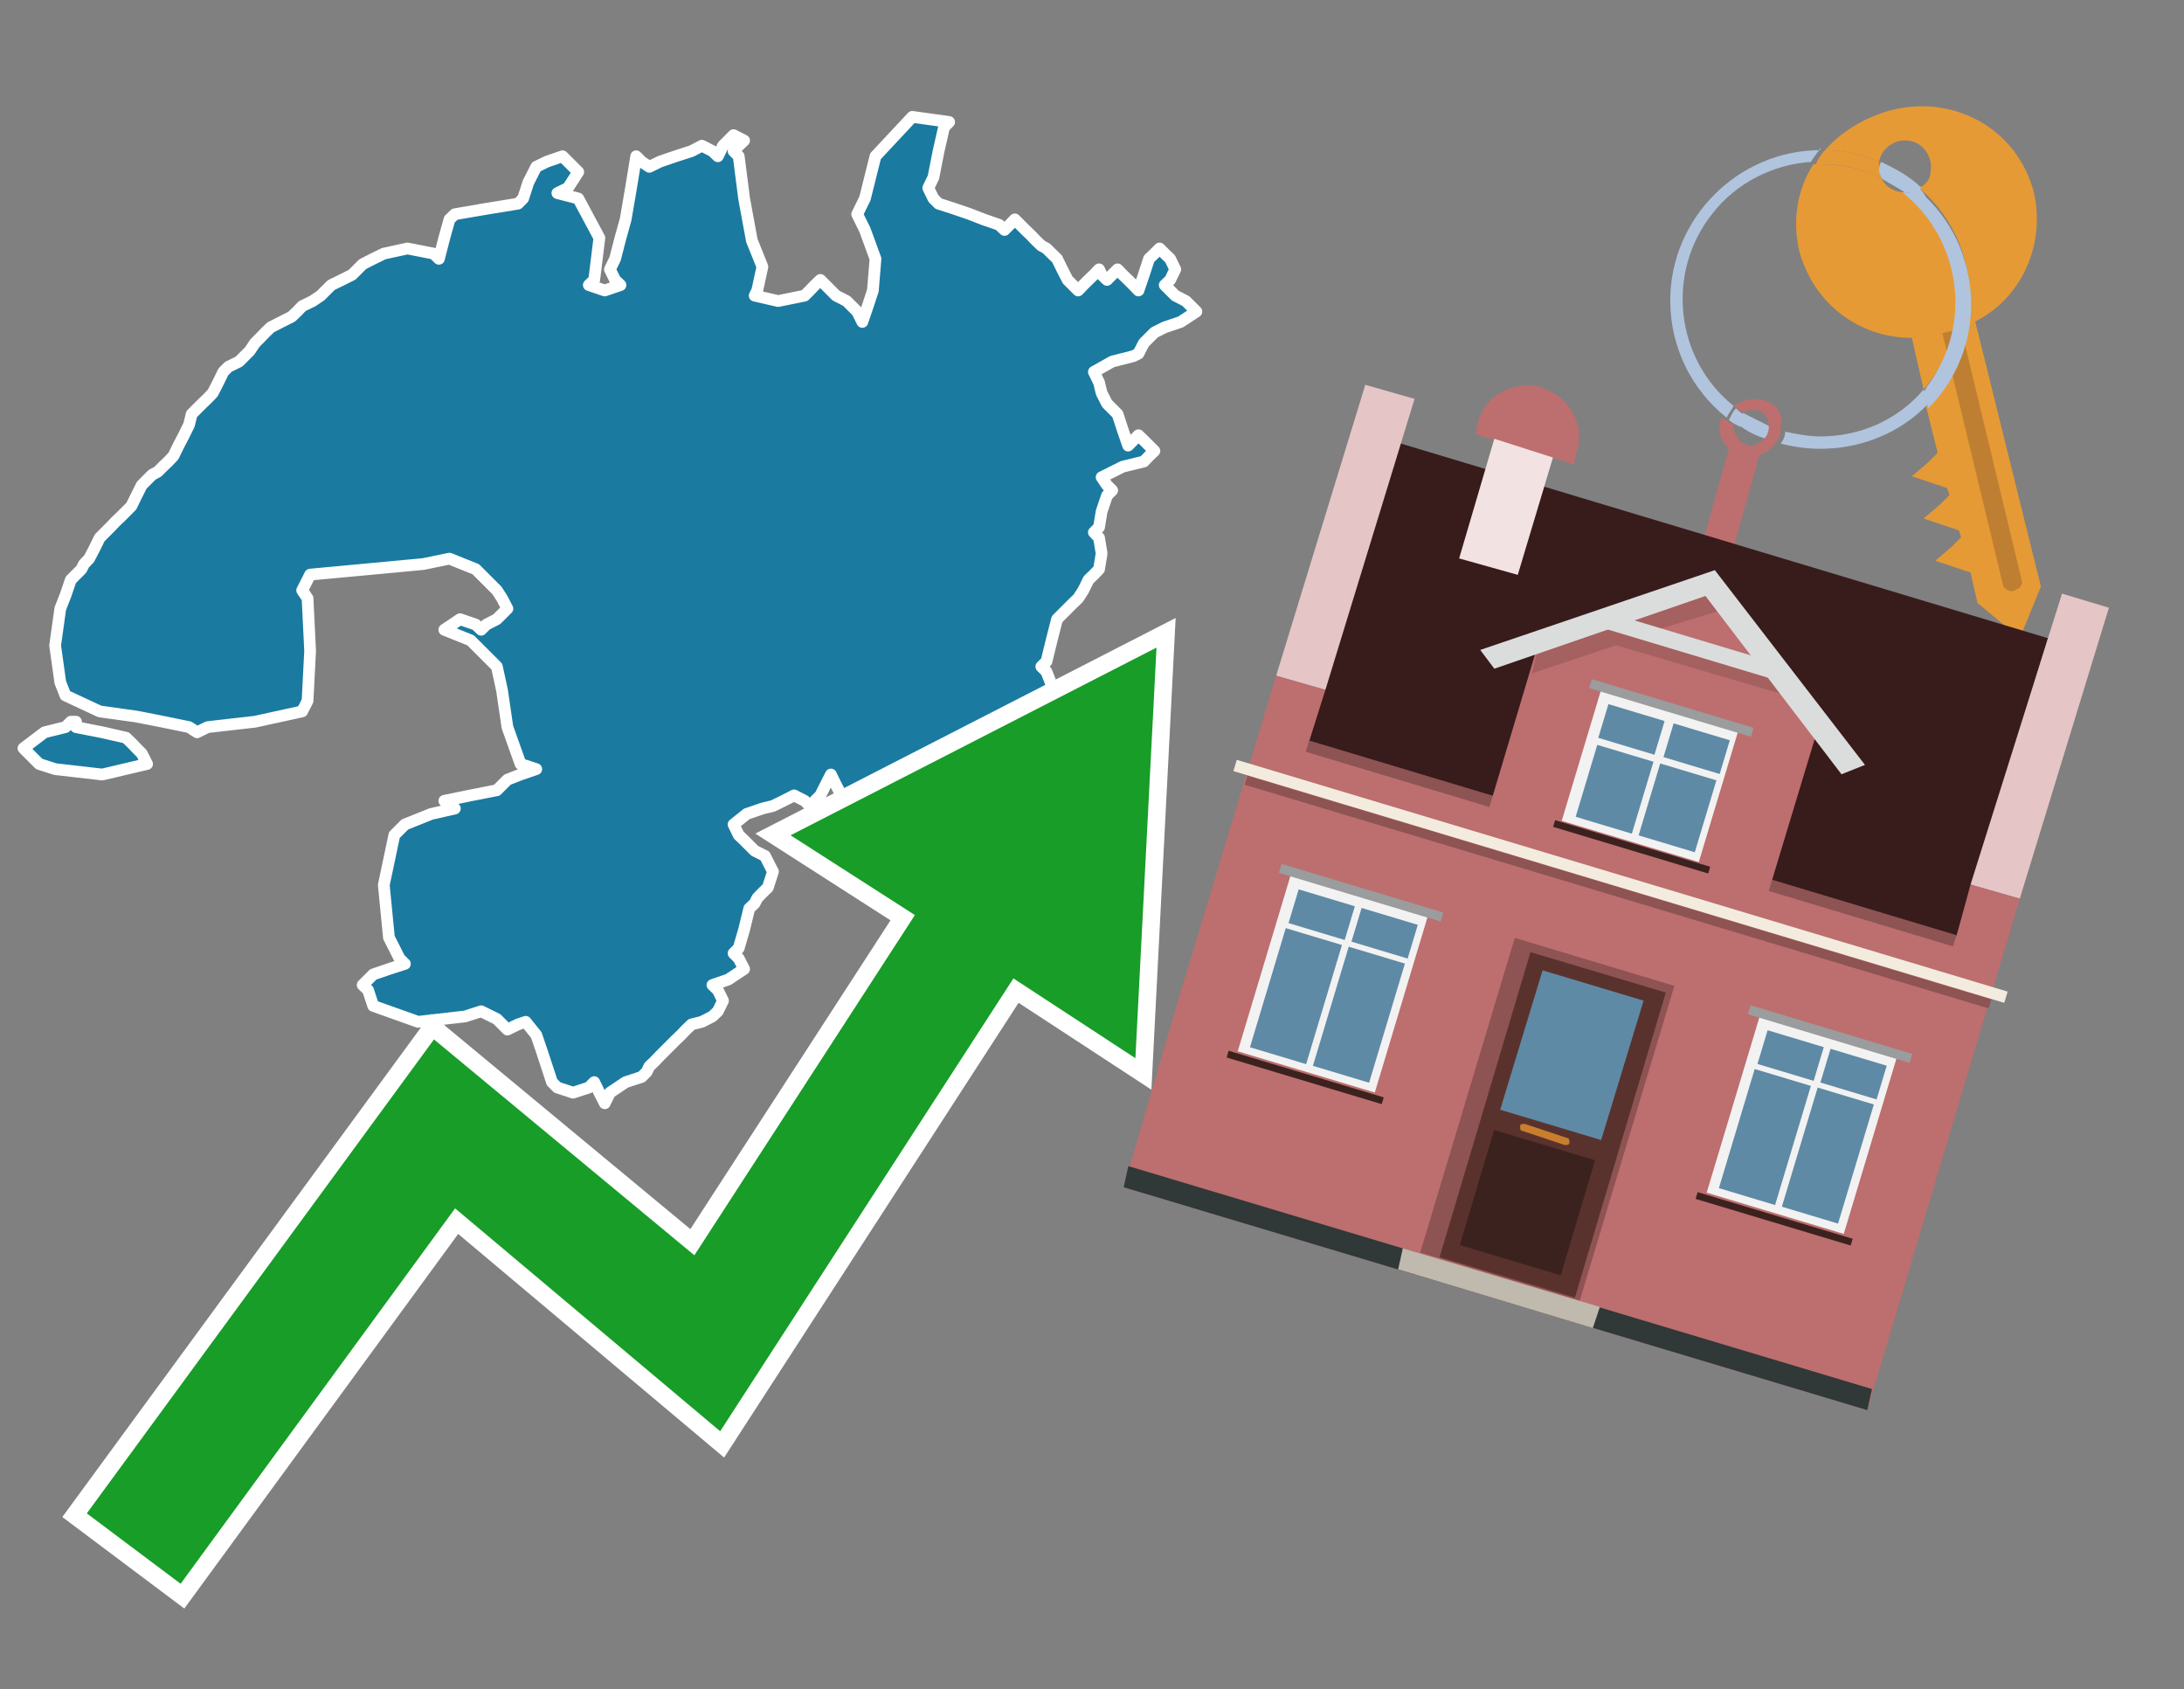
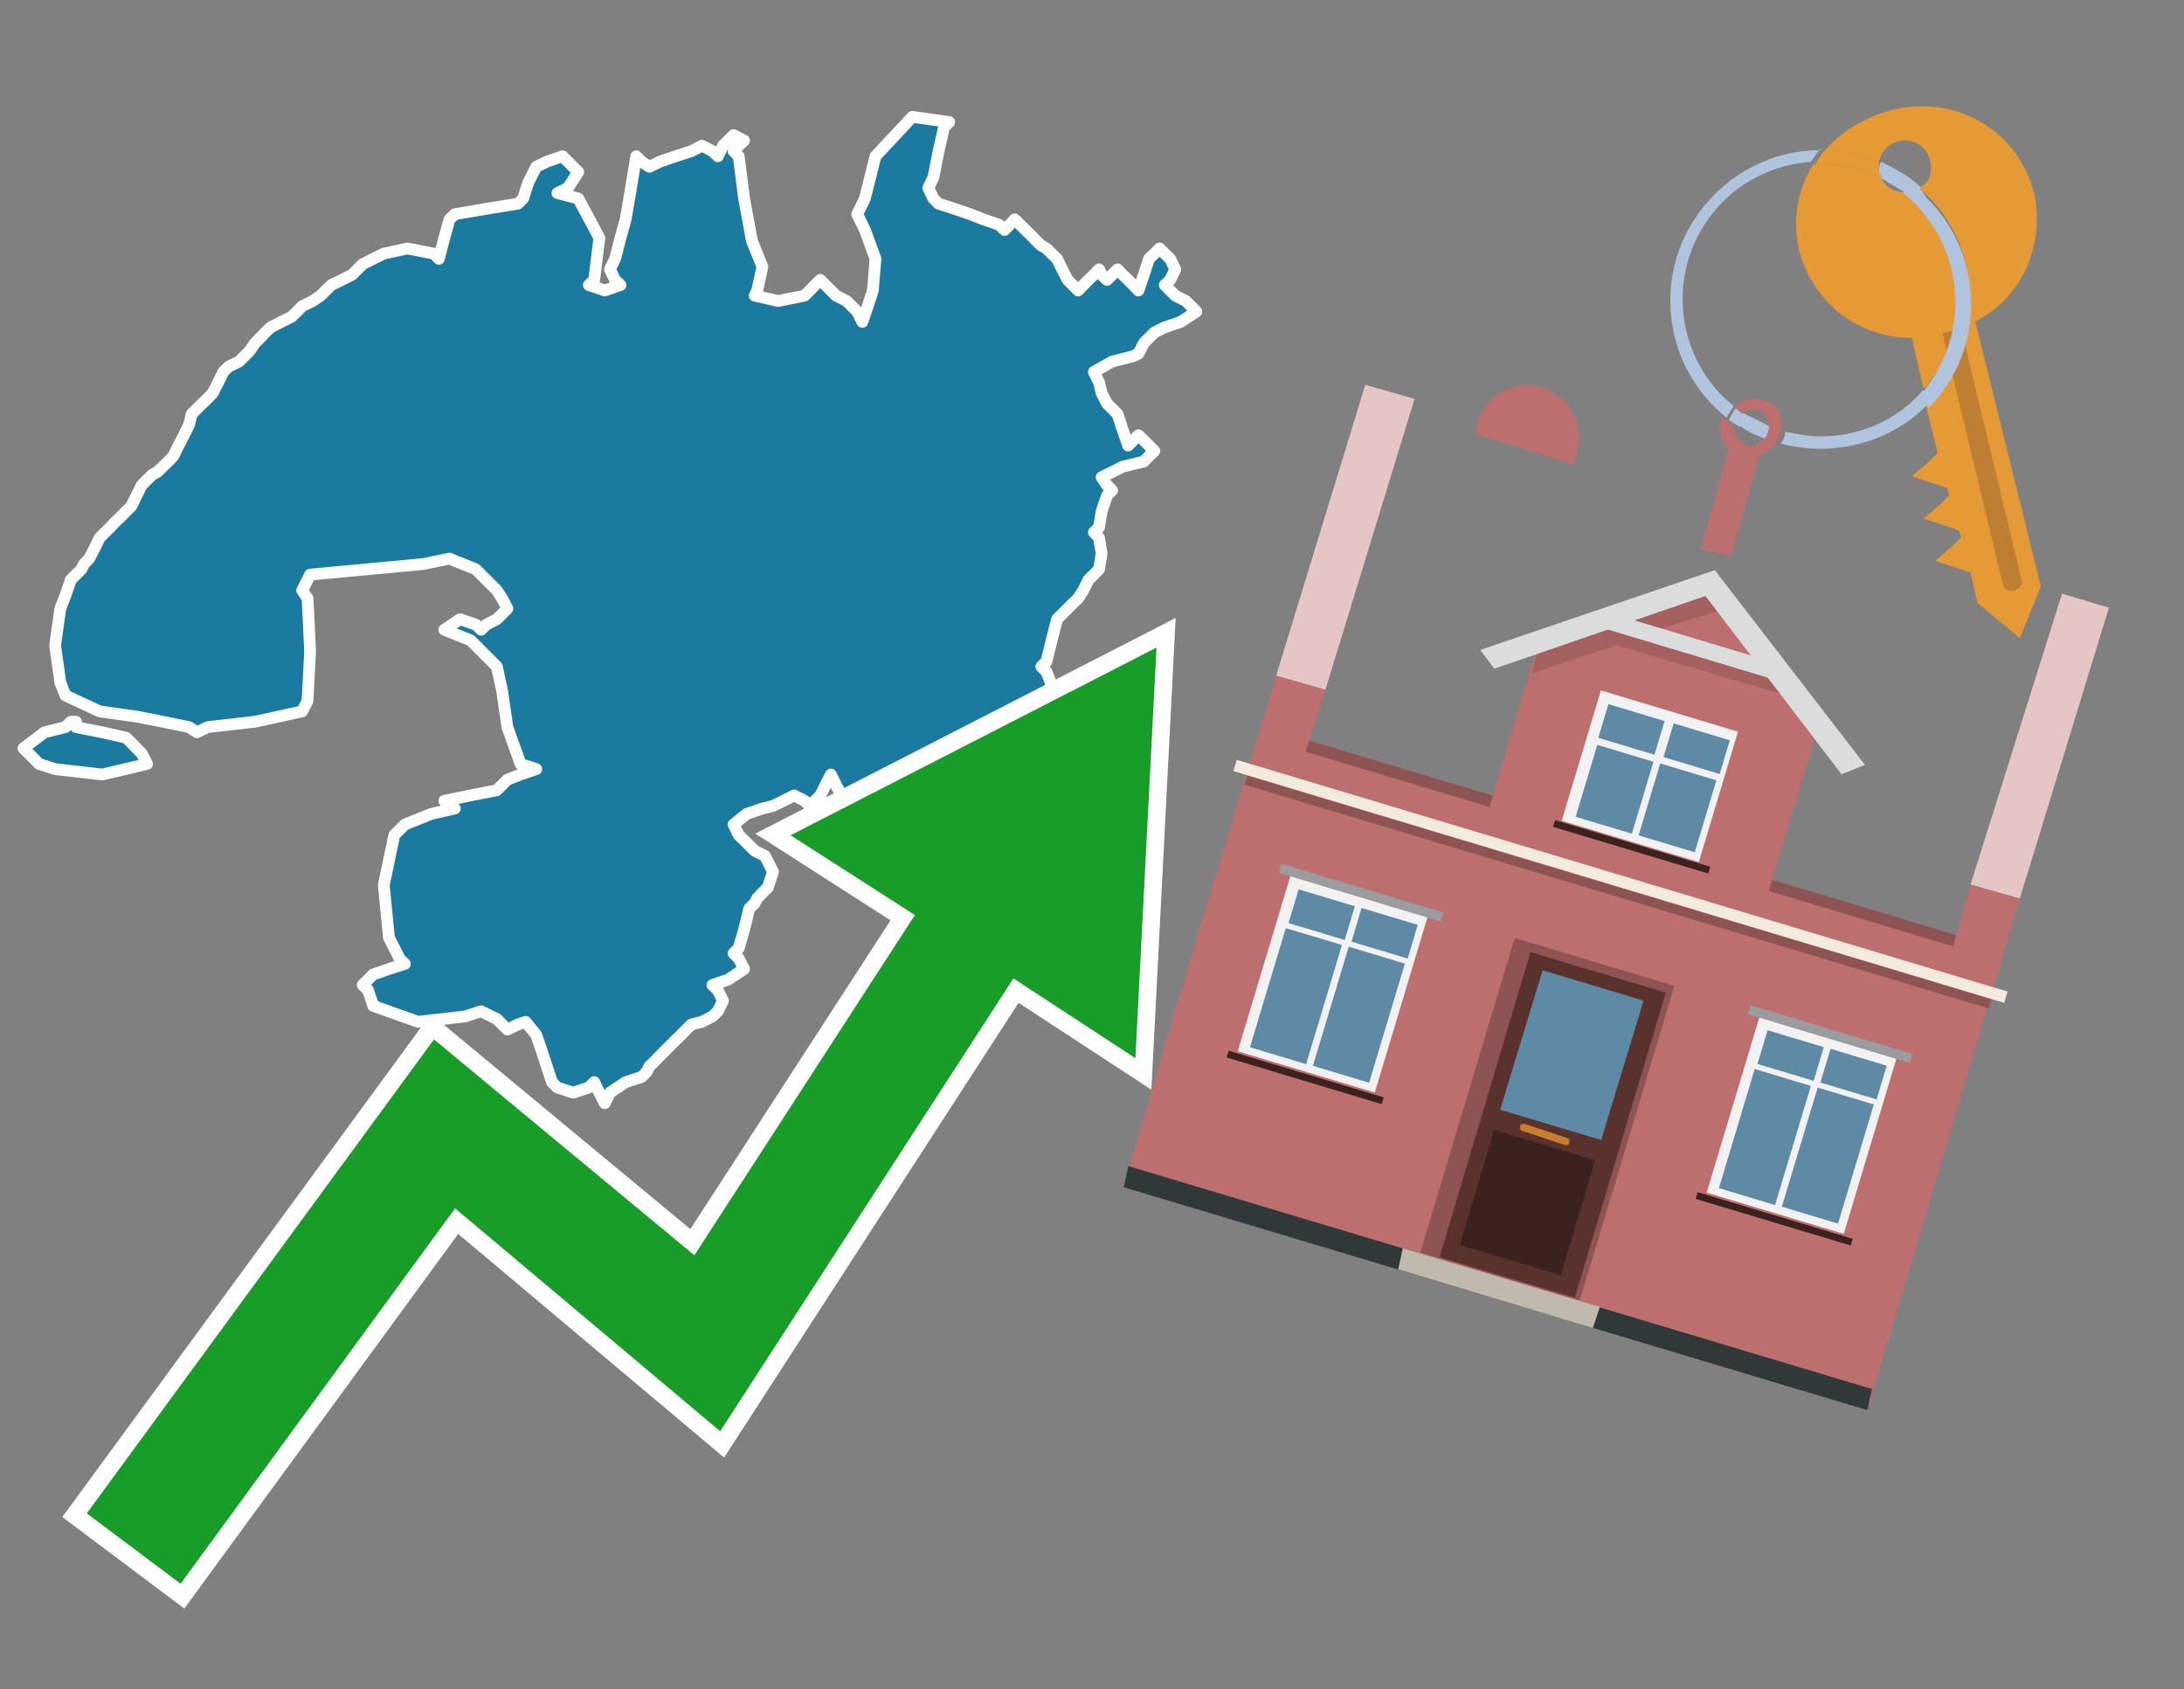
<svg xmlns="http://www.w3.org/2000/svg" version="1.1" id="Text" x="0px" y="0px" width="93.1px" height="72px" viewBox="0 0 93.1 72" style="enable-background:new 0 0 93.1 72;" xml:space="preserve">
  <rect x="0" y="0" width="93.1" height="72" fill="#808080" stroke="none" />
  <style type="text/css">
	.st0{fill:#1B7AA0;stroke:#FFFFFF;stroke-width:0.5;stroke-linejoin:round;}
	.st1{fill:none;stroke:#FFFFFF;stroke-width:1.5;stroke-miterlimit:10;}
	.st2{fill:#179D28;}
	.st3{fill:#E69A35;}
	.st4{fill:#B0C4DE;}
	.st5{fill:#BD6E6E;}
	.st6{fill:#BF7F32;}
	.st7{fill-rule:evenodd;clip-rule:evenodd;fill:#381B1B;}
	.st8{fill-rule:evenodd;clip-rule:evenodd;fill:#E5C5C5;}
	.st9{fill-rule:evenodd;clip-rule:evenodd;fill:#BD6E6E;}
	.st10{fill-rule:evenodd;clip-rule:evenodd;fill:#303838;}
	.st11{fill-rule:evenodd;clip-rule:evenodd;fill:#8E5353;}
	.st12{fill-rule:evenodd;clip-rule:evenodd;fill:#F3ECDE;}
	.st13{fill-rule:evenodd;clip-rule:evenodd;fill:#F2E2E2;}
	.st14{fill-rule:evenodd;clip-rule:evenodd;fill:#C0B9AD;}
	.st15{fill:#5A322D;}
	.st16{fill:#5F8AA5;}
	.st17{fill:#3C221E;}
	.st18{fill:#C87E2C;}
	.st19{opacity:0.5;fill-rule:evenodd;clip-rule:evenodd;fill:#8E5353;}
	.st20{fill-rule:evenodd;clip-rule:evenodd;fill:#DBDDDC;}
	.st21{fill-rule:evenodd;clip-rule:evenodd;fill:#F2F2F2;}
	.st22{fill-rule:evenodd;clip-rule:evenodd;fill:#5F8AA5;}
	.st23{fill-rule:evenodd;clip-rule:evenodd;fill:#9B9C9D;}
	.st24{fill-rule:evenodd;clip-rule:evenodd;fill:#3C221E;}
</style>
  <path class="st0" d="M3.24,30.99L4.36,31.21L5.37,31.44L5.6,31.66L5.82,31.89L6.04,32.11L6.27,32.56L4.36,33.01L2.35,32.78L1.67,32.56L1.0,31.89L1.9,31.21L2.79,30.99L3.02,30.76L3.24,30.76ZM36.99,34.69L36.54,34.35L36.09,34.13L35.87,33.9L35.64,33.46L35.42,33.01L35.19,33.46L34.97,33.9L34.74,34.13L34.52,34.35L34.3,34.13L33.85,33.9L33.4,34.13L32.95,34.35L32.5,34.46L31.83,34.69L31.27,35.14L31.49,35.59L31.72,35.81L31.94,36.03L32.17,36.26L32.61,36.48L32.95,37.15L32.73,37.83L32.5,38.05L32.28,38.28L32.17,38.5L31.94,38.72L31.72,39.62L31.49,40.41L31.27,40.63L31.49,40.85L31.72,41.3L31.04,41.75L30.37,41.98L30.6,42.2L30.82,42.65L30.6,43.1L30.37,43.32L29.92,43.55L29.48,43.66L29.25,43.88L29.03,44.11L28.8,44.33L28.58,44.55L28.35,44.78L28.13,45.0L27.91,45.23L27.68,45.45L27.57,45.68L27.35,45.9L26.67,46.12L26.0,46.57L25.78,47.02L25.55,46.57L25.33,46.12L25.1,46.35L24.43,46.57L23.76,46.35L23.53,46.12L23.31,45.45L23.09,44.78L22.86,44.11L22.41,43.55L22.08,43.66L21.63,43.88L21.18,43.43L20.51,43.1L19.83,43.32L17.82,43.55L15.91,42.87L15.69,42.2L15.46,41.98L15.69,41.75L15.91,41.53L16.58,41.3L17.26,41.08L17.03,40.85L16.81,40.41L16.58,39.96L16.36,37.72L16.81,35.59L17.26,35.14L18.38,34.69L19.39,34.46L19.16,34.35L18.94,34.13L20.06,33.9L21.18,33.68L21.4,33.46L21.63,33.23L22.19,33.01L22.86,32.78L22.19,32.56L21.63,30.99L21.4,29.42L21.18,28.41L20.06,27.29L18.94,26.84L19.61,26.39L20.28,26.62L20.51,26.84L20.73,26.62L21.18,26.39L21.63,25.94L21.4,25.5L21.18,25.16L20.73,24.71L20.28,24.26L19.16,23.81L18.04,24.04L15.69,24.26L13.22,24.49L13.11,24.71L12.88,25.16L13.11,25.5L13.22,27.74L13.11,29.87L12.88,30.32L10.87,30.76L8.85,30.99L8.4,31.21L8.06,30.99L6.94,30.76L5.82,30.54L4.25,30.32L2.79,29.64L2.57,29.08L2.35,27.51L2.57,25.94L2.79,25.38L3.02,24.71L3.24,24.49L3.47,24.26L3.58,24.04L3.8,23.81L4.03,23.37L4.25,22.92L4.48,22.69L4.7,22.47L4.92,22.24L5.15,22.02L5.37,21.8L5.6,21.57L5.82,21.12L6.04,20.68L6.27,20.45L6.49,20.23L6.72,20.11L6.94,19.89L7.17,19.67L7.39,19.44L7.61,18.99L7.84,18.55L8.06,18.1L8.17,17.65L8.4,17.42L8.62,17.2L8.85,16.98L9.07,16.75L9.3,16.3L9.52,15.85L9.74,15.63L10.19,15.41L10.64,14.96L10.87,14.62L11.09,14.4L11.31,14.17L11.54,13.95L11.99,13.72L12.43,13.5L12.66,13.28L12.88,13.05L13.33,12.83L13.67,12.6L13.89,12.38L14.12,12.15L14.57,11.93L15.01,11.71L15.24,11.48L15.46,11.26L15.91,11.03L16.36,10.81L17.37,10.59L18.49,10.81L18.71,11.03L18.94,10.14L19.16,9.35L19.39,9.13L20.73,8.9L22.08,8.68L22.3,8.46L22.52,7.78L22.86,7.11L23.31,6.89L23.98,6.66L24.65,7.33L24.21,8.01L23.76,8.23L24.65,8.46L25.55,10.14L25.33,11.93L25.1,12.15L25.78,12.38L26.45,12.15L26.22,11.93L26.0,11.48L26.22,11.03L26.45,10.14L26.67,9.35L26.9,8.01L27.12,6.66L27.35,6.89L27.68,7.11L28.13,6.89L28.8,6.66L29.48,6.44L29.92,6.21L30.37,6.44L30.6,6.66L30.82,6.21L31.27,5.76L31.72,5.99L31.49,6.21L31.27,6.44L31.49,6.66L31.72,8.46L32.05,10.25L32.5,11.37L32.28,12.38L32.17,12.6L33.17,12.83L34.3,12.6L34.52,12.38L34.74,12.15L34.97,11.93L35.19,12.15L35.42,12.38L35.64,12.6L36.09,12.83L36.54,13.28L36.76,13.72L36.99,13.05L37.21,12.38L37.32,11.03L36.87,9.8L36.54,9.13L36.87,8.46L37.32,6.66L38.89,4.98L40.46,5.2L40.24,5.43L40.01,6.44L39.79,7.56L39.57,8.01L39.79,8.46L40.01,8.68L40.69,8.9L41.36,9.13L41.92,9.35L42.59,9.58L42.82,9.8L43.04,9.58L43.26,9.35L43.49,9.58L43.71,9.8L43.94,10.02L44.16,10.25L44.39,10.47L44.61,10.59L44.83,10.81L45.06,11.03L45.28,11.48L45.51,11.93L45.73,12.15L45.96,12.38L46.18,12.15L46.4,11.93L46.63,11.71L46.85,11.48L46.96,11.71L47.19,11.93L47.41,11.71L47.64,11.48L47.86,11.71L48.09,11.93L48.31,12.15L48.53,12.38L48.76,11.71L48.98,11.03L49.21,10.81L49.43,10.59L49.65,10.81L49.88,11.03L50.1,11.48L49.88,11.93L49.65,12.15L49.88,12.38L50.1,12.6L50.55,12.83L51.0,13.28L50.33,13.72L49.65,13.95L49.21,14.17L48.76,14.62L48.53,15.07L48.31,15.18L47.41,15.41L46.63,15.85L46.85,16.3L46.96,16.75L47.19,17.2L47.41,17.42L47.64,17.65L47.86,18.32L48.09,18.99L48.31,18.77L48.53,18.55L48.76,18.77L48.98,18.99L49.21,19.22L48.98,19.44L48.76,19.67L47.86,19.89L46.96,20.34L47.19,20.68L47.41,20.9L47.19,21.12L46.96,21.8L46.85,22.47L46.63,22.69L46.85,22.92L46.96,23.59L46.85,24.26L46.63,24.49L46.4,24.71L46.18,25.16L45.96,25.5L45.73,25.72L45.51,25.94L45.28,26.17L45.06,26.39L44.83,27.29L44.61,28.19L44.39,28.41L44.61,28.63L44.83,29.2L44.61,29.87L44.39,30.09L44.16,30.32L43.94,30.54L43.71,30.76L43.49,31.21L43.94,31.66L44.39,32.78L44.16,33.9L43.94,34.35L43.71,34.69L43.49,34.46L43.04,34.35L42.59,34.13L42.37,33.9L42.14,34.35L41.92,34.69L41.81,35.36L41.58,36.03L41.36,36.48L41.58,36.93L41.81,37.38L41.92,37.83L42.14,38.5L41.7,39.17L41.36,38.72L41.13,38.28L40.91,37.83L40.69,37.38L40.46,37.15L40.01,36.93L39.57,37.15L39.34,37.38L39.12,37.15L38.89,36.93L38.67,36.71L38.44,36.48L38.22,36.26L38.0,36.03L37.77,35.81L37.55,35.59L37.32,35.36L37.21,35.14L36.99,35.14Z" />
  <polygon class="st1" points="49.3,27.6 33.7,35.6 39,39 29.6,53.5 18.5,44.3 3.7,64.5 7.7,67.5 19.4,51.5 30.7,61 43.2,41.7   48.4,45.1 " />
  <polygon class="st2" points="49.3,27.6 33.7,35.6 39,39 29.6,53.5 18.5,44.3 3.7,64.5 7.7,67.5 19.4,51.5 30.7,61 43.2,41.7   48.4,45.1 " />
  <path class="st3" d="M80.2,7.6c0-0.1-0.1-0.2-0.1-0.3c0-0.1,0-0.3,0-0.4c-0.7-0.3-1.5-0.5-2.3-0.5c-0.2,0.2-0.3,0.4-0.4,0.6  c0.1,0,0.2,0,0.3,0C78.5,7,79.4,7.2,80.2,7.6z" />
  <path class="st4" d="M77.6,6.4c-3.5,0-6.4,2.9-6.4,6.4c0,2,0.9,3.8,2.4,5c0.1-0.2,0.2-0.3,0.3-0.5c-2.5-2-2.9-5.7-0.9-8.2  c1-1.3,2.6-2.1,4.2-2.2c0.1-0.2,0.3-0.4,0.4-0.6V6.4z" />
  <path class="st3" d="M84.2,13.7c2-1,3-3.3,2.5-5.5C86,5.5,83.3,4,80.6,4.7c-1.1,0.3-2.1,0.9-2.8,1.7c0.8,0,1.6,0.2,2.3,0.5  c0.1-0.6,0.7-1,1.3-0.9c0.6,0.1,1,0.7,0.9,1.3c0,0.3-0.2,0.6-0.5,0.7c2.7,2.3,2.9,6.4,0.6,9c-0.1,0.1-0.2,0.2-0.3,0.3l0.5,2  l-0.4,0.4l-0.7,0.6l0.9,0.3l0.6,0.2l0.1,0.3l-0.4,0.4L82,22.1l0.9,0.3l0.6,0.2l0.1,0.3l-0.4,0.4l-0.7,0.6l0.9,0.3l0.6,0.2l0.3,1.3  l1.8,1.5L87,25L84.2,13.7z" />
  <path class="st3" d="M81.2,8.2c-0.4,0-0.8-0.2-1-0.6C79.4,7.2,78.5,7,77.6,7c-0.1,0-0.2,0-0.3,0c-0.7,1.1-0.9,2.4-0.6,3.7  c0.6,2.2,2.5,3.7,4.8,3.7l0.5,2.2c2.1-2.4,1.9-6.1-0.6-8.2C81.3,8.3,81.2,8.3,81.2,8.2z" />
  <path class="st4" d="M74.1,18.1c0.4,0.3,0.8,0.5,1.2,0.6c0.1-0.1,0.2-0.3,0.2-0.5l0,0c-0.4-0.2-0.8-0.4-1.2-0.6  C74.2,17.8,74.1,17.9,74.1,18.1z" />
  <path class="st4" d="M74.4,17.7c-0.2-0.1-0.3-0.2-0.4-0.3c-0.1,0.1-0.2,0.3-0.3,0.5c0.1,0.1,0.3,0.2,0.5,0.3  C74.1,17.9,74.2,17.8,74.4,17.7z" />
  <path class="st5" d="M74.8,17c-0.3,0-0.6,0.1-0.9,0.3c0.1,0.1,0.3,0.2,0.4,0.3c0.3-0.2,0.8-0.2,1,0.2c0.1,0.1,0.1,0.3,0.1,0.4l0,0  c0,0.4-0.3,0.7-0.7,0.8c-0.4,0-0.7-0.3-0.8-0.7c0,0,0,0,0-0.1v-0.1c-0.2-0.1-0.3-0.2-0.5-0.3c-0.2,0.4-0.1,1,0.3,1.3l-1.2,4.3  l1.3,0.3l1.2-4.3c0.3-0.1,0.5-0.3,0.7-0.5c0.1-0.2,0.2-0.3,0.2-0.5c0-0.1,0-0.1,0-0.2C76.1,17.5,75.5,17,74.8,17z" />
  <path class="st6" d="M86,25.1l-0.2,0.1c-0.2,0-0.3-0.1-0.4-0.2l0,0l-2.6-10.8l0.8-0.2l2.6,10.8C86.2,24.9,86.1,25.1,86,25.1L86,25.1  z" />
  <path class="st4" d="M80.1,7.3c0,0.1,0.1,0.2,0.1,0.3c0.3,0.2,0.7,0.4,1,0.6c0.1,0,0.2,0,0.3,0c0.1,0,0.3-0.1,0.4-0.2  c-0.5-0.5-1.1-0.8-1.7-1.1C80.1,7,80.1,7.2,80.1,7.3z" />
  <path class="st4" d="M77.6,18.6c-0.5,0-1-0.1-1.5-0.2c0,0.2-0.1,0.4-0.2,0.5c2.2,0.6,4.7,0,6.3-1.7L82,16.6  C80.9,17.9,79.3,18.6,77.6,18.6z" />
  <path class="st4" d="M81.8,8c-0.1,0.1-0.2,0.1-0.4,0.2c-0.1,0-0.2,0-0.3,0c2.5,2,3,5.6,1.1,8.2c-0.1,0.1-0.1,0.2-0.2,0.3l0.2,0.7  c2.5-2.5,2.4-6.6-0.1-9C82,8.2,81.9,8.1,81.8,8L81.8,8z" />
  <g>
-     <polygon class="st7" points="55.8,31.6 83.4,39.9 87.3,27.2 59.7,18.9 55.8,31.6  " />
    <polygon class="st8" points="54.4,28.8 56.5,29.4 60.3,17 58.2,16.4 54.4,28.8  " />
    <polygon class="st8" points="84,37.7 86.1,38.3 89.9,25.9 87.9,25.3 84,37.7  " />
    <polygon class="st9" points="50.2,42.7 54.4,28.8 56.5,29.4 55.8,31.6 83.4,39.9 84,37.7 86.1,38.3 79.6,60.1 47.9,50.6  " />
    <polygon class="st10" points="47.9,50.6 48.1,49.7 79.8,59.2 79.6,60.1 47.9,50.6  " />
    <rect x="55.1" y="35.8" transform="matrix(-0.958 -0.288 0.288 -0.958 125.727 90.499)" class="st11" width="28.8" height="0.5" />
    <path class="st9" d="M67.2,19.3l-0.1,0.5l-4.2-1.3L63,18c0.3-1.2,1.6-1.8,2.7-1.5l0,0C66.9,16.9,67.6,18.1,67.2,19.3z" />
    <rect x="51.9" y="37.3" transform="matrix(0.958 0.288 -0.288 0.958 13.744 -18.297)" class="st12" width="34.3" height="0.5" />
    <rect x="52.4" y="37.8" transform="matrix(0.958 0.288 -0.288 0.958 13.863 -18.242)" class="st11" width="33.1" height="0.4" />
-     <polygon class="st13" points="63.7,18.7 66.2,19.5 64.7,24.5 62.2,23.8 63.7,18.7  " />
    <g>
      <polygon class="st14" points="59.6,54.1 59.8,53.2 68.2,55.7 67.9,56.6 59.6,54.1   " />
      <g>
        <rect x="62.5" y="40.7" transform="matrix(-0.958 -0.288 0.288 -0.958 115.496 112.421)" class="st11" width="7.1" height="14" />
        <g transform="matrix( 0.861, 0, 0, 0.861, 2148,666.7) ">
          <g>
            <g>
              <g id="Symbol_9_0_Layer2_0_MEMBER_8_MEMBER_12_MEMBER_0_FILL_00000068661617136642869190000009105610180127818117_">
                <path class="st15" d="M-2412.3-725.2l-6.7-2l-4.5,15.1l6.7,2L-2412.3-725.2z" />
              </g>
            </g>
          </g>
        </g>
        <g transform="matrix( 0.861, 0, 0, 0.861, 2148,666.7) ">
          <g>
            <g id="Symbol_9_0_Layer2_0_MEMBER_8_MEMBER_12_MEMBER_1_MEMBER_1_FILL_00000096743352124702272400000008959002060142450612_">
              <path class="st16" d="M-2418.4-726.3l-2.1,6.9l5,1.5l2.1-6.9L-2418.4-726.3z" />
            </g>
          </g>
        </g>
        <g transform="matrix( 0.861, 0, 0, 0.861, 2148,666.7) ">
          <g>
            <g id="Symbol_9_0_Layer2_0_MEMBER_8_MEMBER_12_MEMBER_1_MEMBER_1_FILL_00000002379219367519206220000006020086178066684857_">
              <path class="st17" d="M-2420.8-718.4l-1.7,5.7l5,1.5l1.7-5.7L-2420.8-718.4z" />
            </g>
          </g>
        </g>
        <path class="st18" d="M66.8,48.5l-1.8-0.6c-0.1,0-0.2,0-0.2,0.1l0,0c0,0.1,0,0.2,0.1,0.2l1.8,0.6c0.1,0,0.2,0,0.2-0.1l0,0     C66.9,48.6,66.9,48.5,66.8,48.5z" />
      </g>
    </g>
    <polygon class="st9" points="63.4,34.7 75.3,38.3 77.6,30.7 72.9,24.8 65.7,27  " />
    <path class="st19" d="M65.6,27.5l1.5-0.5l0,0l0,0l5.9-2l0.4,1L70.1,27c2.1,0.6,5.9,1.8,6,1.8l0.6,1l-7.8-2.3l-3.6,1.2L65.6,27.5z" />
    <polygon class="st20" points="63.1,27.7 73.1,24.3 73.1,24.3 73.1,24.3 79.5,32.6 78.5,33 72.7,25.4 63.7,28.5  " />
    <rect x="68.2" y="27.2" transform="matrix(-0.958 -0.288 0.288 -0.958 132.968 74.613)" class="st20" width="7.6" height="0.7" />
    <g>
      <rect x="73.8" y="44.1" transform="matrix(-0.958 -0.288 0.288 -0.958 136.596 116.09)" class="st21" width="6.1" height="7.8" />
      <g>
        <g>
          <rect x="72.6" y="47.2" transform="matrix(0.288 -0.958 0.958 0.288 7.147 106.596)" class="st22" width="5.3" height="2.5" />
        </g>
        <g>
          <rect x="75.5" y="43.7" transform="matrix(0.288 -0.958 0.958 0.288 11.309 105.089)" class="st22" width="1.5" height="2.5" />
        </g>
      </g>
      <g>
        <g>
          <rect x="75.3" y="48" transform="matrix(0.288 -0.958 0.958 0.288 8.287 109.743)" class="st22" width="5.3" height="2.5" />
        </g>
        <g>
          <rect x="78.2" y="44.5" transform="matrix(0.288 -0.958 0.958 0.288 12.448 108.237)" class="st22" width="1.5" height="2.5" />
        </g>
      </g>
      <rect x="74.4" y="43.8" transform="matrix(-0.958 -0.288 0.288 -0.958 140.065 108.687)" class="st23" width="7.2" height="0.4" />
      <rect x="72.2" y="51.7" transform="matrix(-0.958 -0.288 0.288 -0.958 133.169 123.406)" class="st24" width="6.9" height="0.3" />
    </g>
    <g>
      <rect x="53.8" y="38.1" transform="matrix(-0.958 -0.288 0.288 -0.958 99.173 98.557)" class="st21" width="6.1" height="7.8" />
      <g>
        <g>
          <rect x="52.6" y="41.2" transform="matrix(0.288 -0.958 0.958 0.288 -1.335 83.159)" class="st22" width="5.3" height="2.5" />
        </g>
        <g>
          <rect x="55.5" y="37.7" transform="matrix(0.288 -0.958 0.958 0.288 2.827 81.653)" class="st22" width="1.5" height="2.5" />
        </g>
      </g>
      <g>
        <g>
          <rect x="55.3" y="42" transform="matrix(0.288 -0.958 0.958 0.288 -0.195 86.307)" class="st22" width="5.3" height="2.5" />
        </g>
        <g>
          <rect x="58.2" y="38.5" transform="matrix(0.288 -0.958 0.958 0.288 3.966 84.801)" class="st22" width="1.5" height="2.5" />
        </g>
      </g>
      <rect x="54.4" y="37.8" transform="matrix(-0.958 -0.288 0.288 -0.958 102.642 91.154)" class="st23" width="7.2" height="0.4" />
      <rect x="52.2" y="45.7" transform="matrix(-0.958 -0.288 0.288 -0.958 95.746 105.872)" class="st24" width="6.9" height="0.3" />
    </g>
    <g>
      <rect x="67.4" y="30.3" transform="matrix(-0.958 -0.288 0.288 -0.958 128.26 85.178)" class="st21" width="6.1" height="5.8" />
      <g>
        <g>
          <rect x="67.2" y="32.4" transform="matrix(0.288 -0.958 0.958 0.288 16.775 89.858)" class="st22" width="3.2" height="2.5" />
        </g>
        <g>
          <rect x="68.8" y="29.8" transform="matrix(0.288 -0.958 0.958 0.288 19.769 88.775)" class="st22" width="1.5" height="2.5" />
        </g>
      </g>
      <g>
        <g>
          <rect x="69.9" y="33.2" transform="matrix(0.288 -0.958 0.958 0.288 17.914 93.006)" class="st22" width="3.2" height="2.5" />
        </g>
        <g>
          <rect x="71.5" y="30.7" transform="matrix(0.288 -0.958 0.958 0.288 20.909 91.923)" class="st22" width="1.5" height="2.5" />
        </g>
      </g>
-       <rect x="67.7" y="30" transform="matrix(-0.958 -0.288 0.288 -0.958 130.855 79.639)" class="st23" width="7.2" height="0.4" />
      <rect x="66" y="35.9" transform="matrix(-0.958 -0.288 0.288 -0.958 125.706 90.629)" class="st24" width="6.9" height="0.3" />
    </g>
  </g>
</svg>